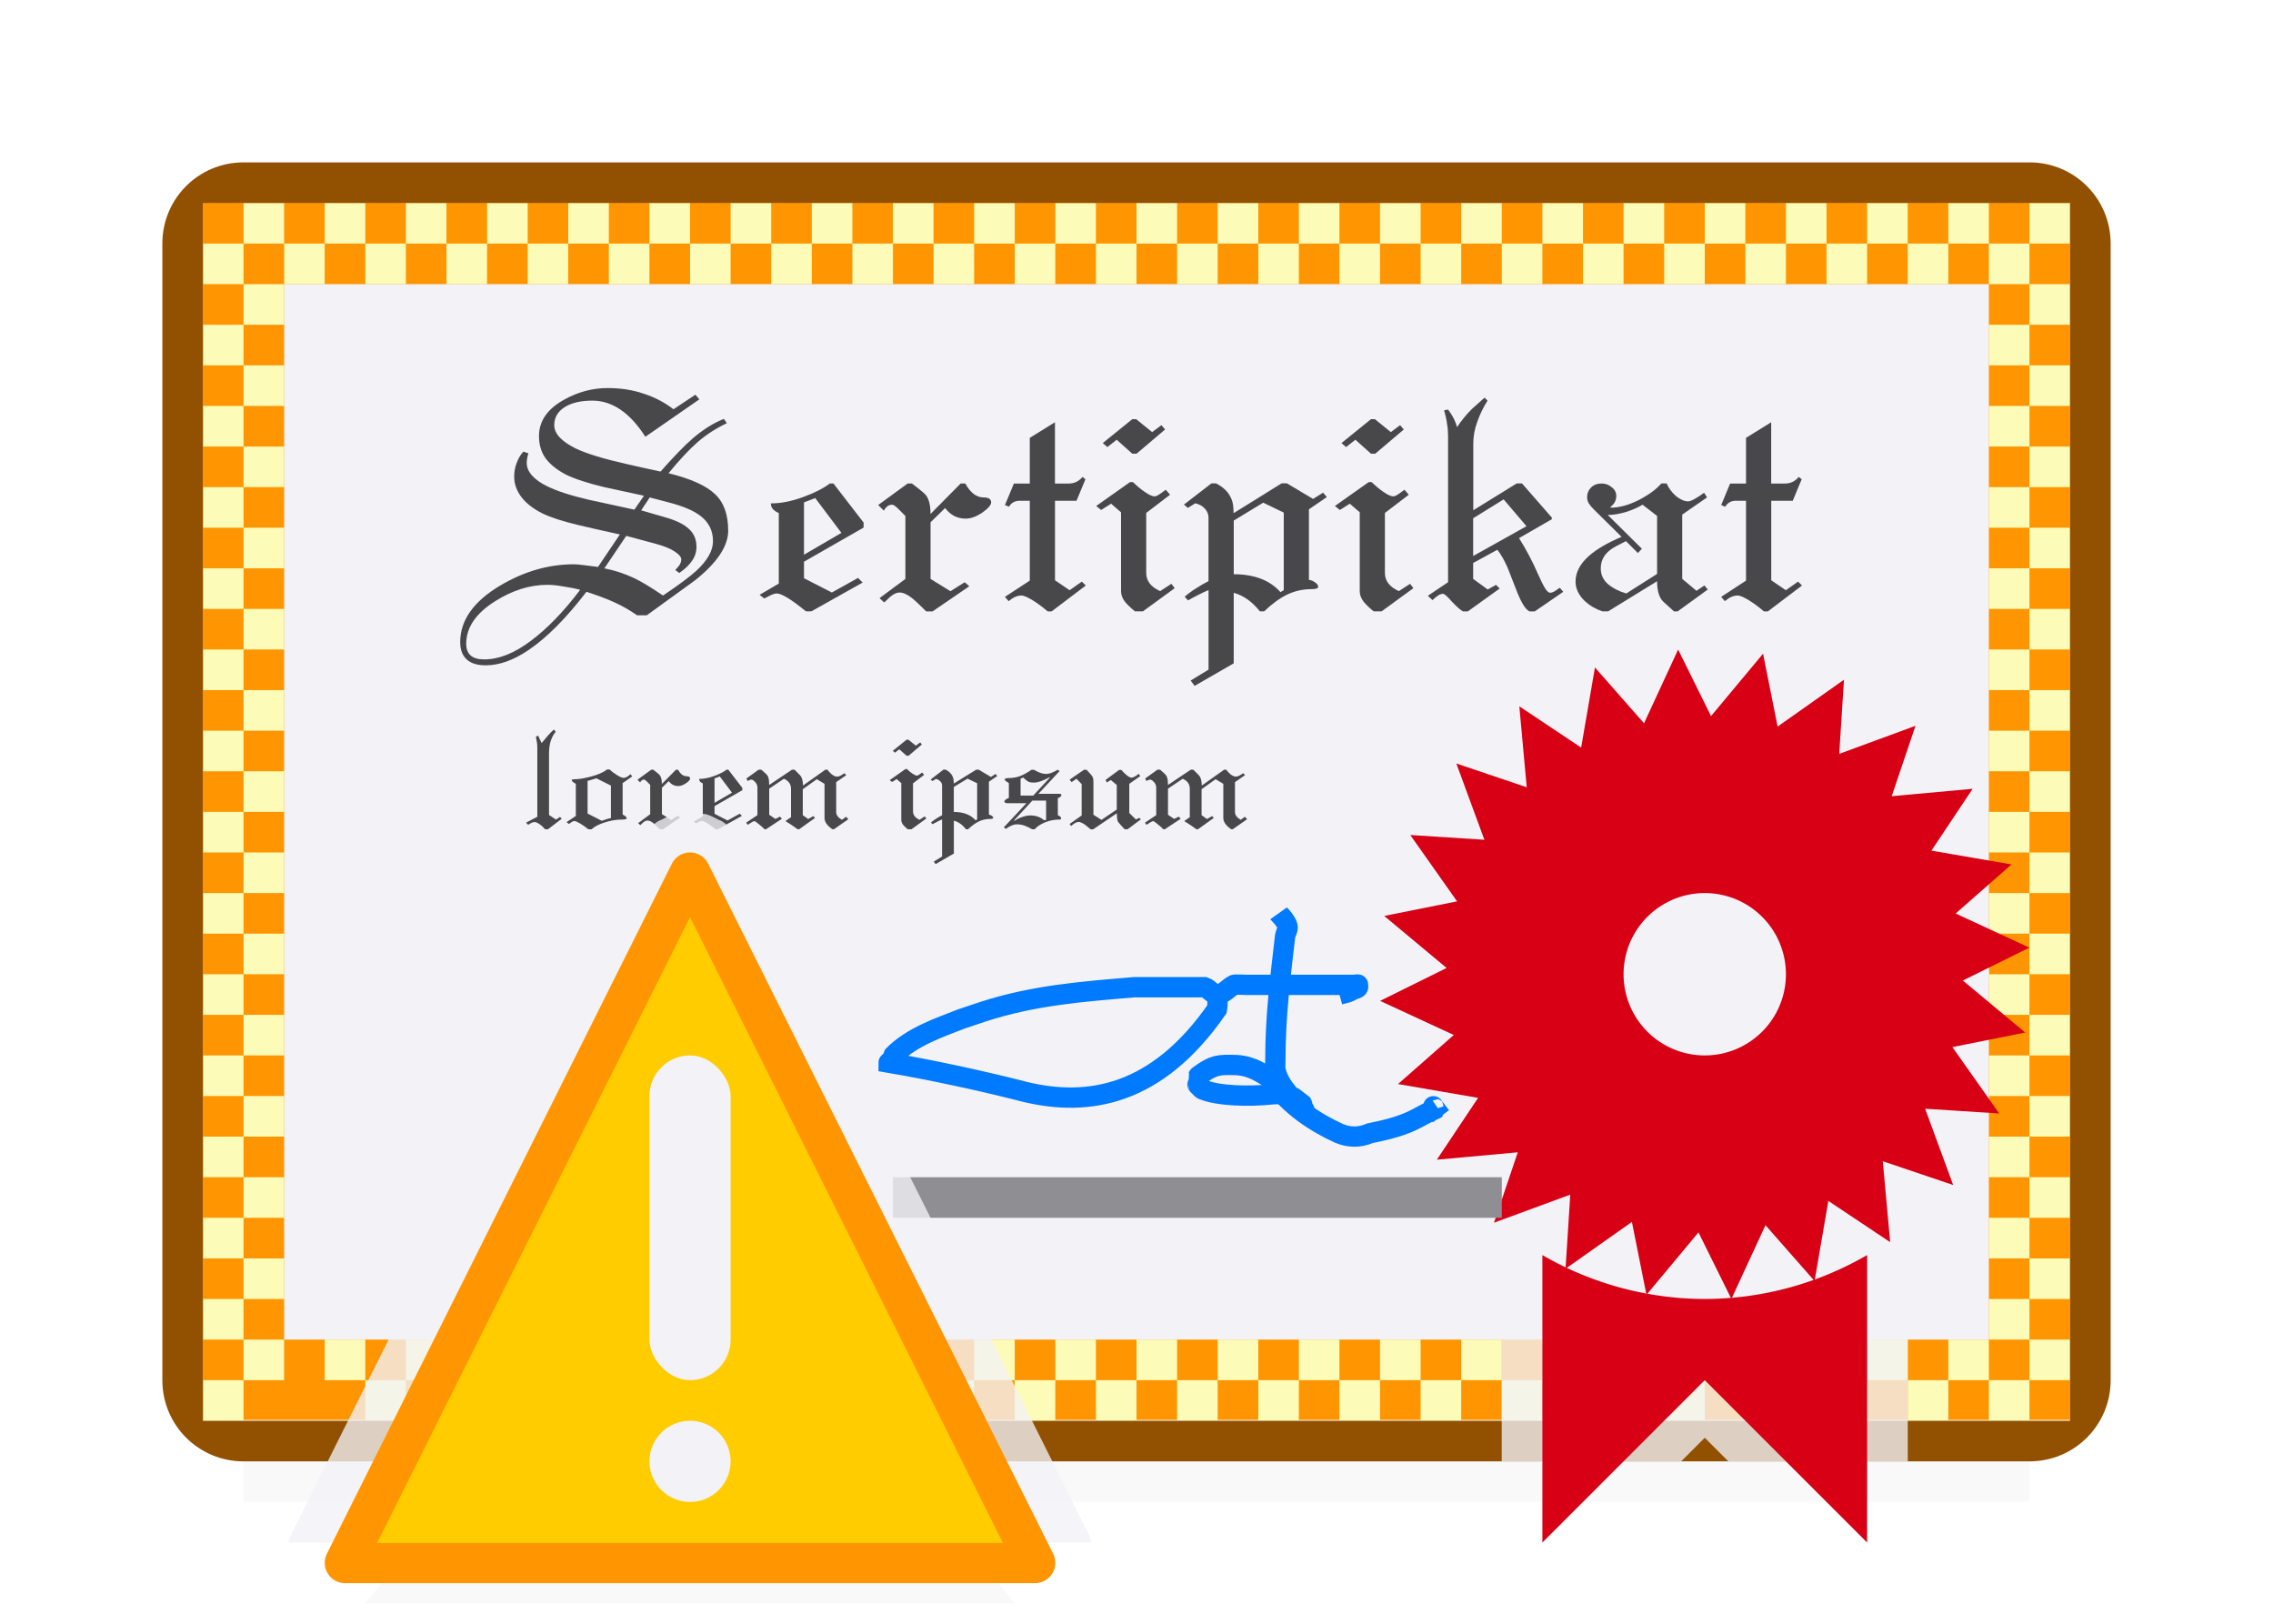
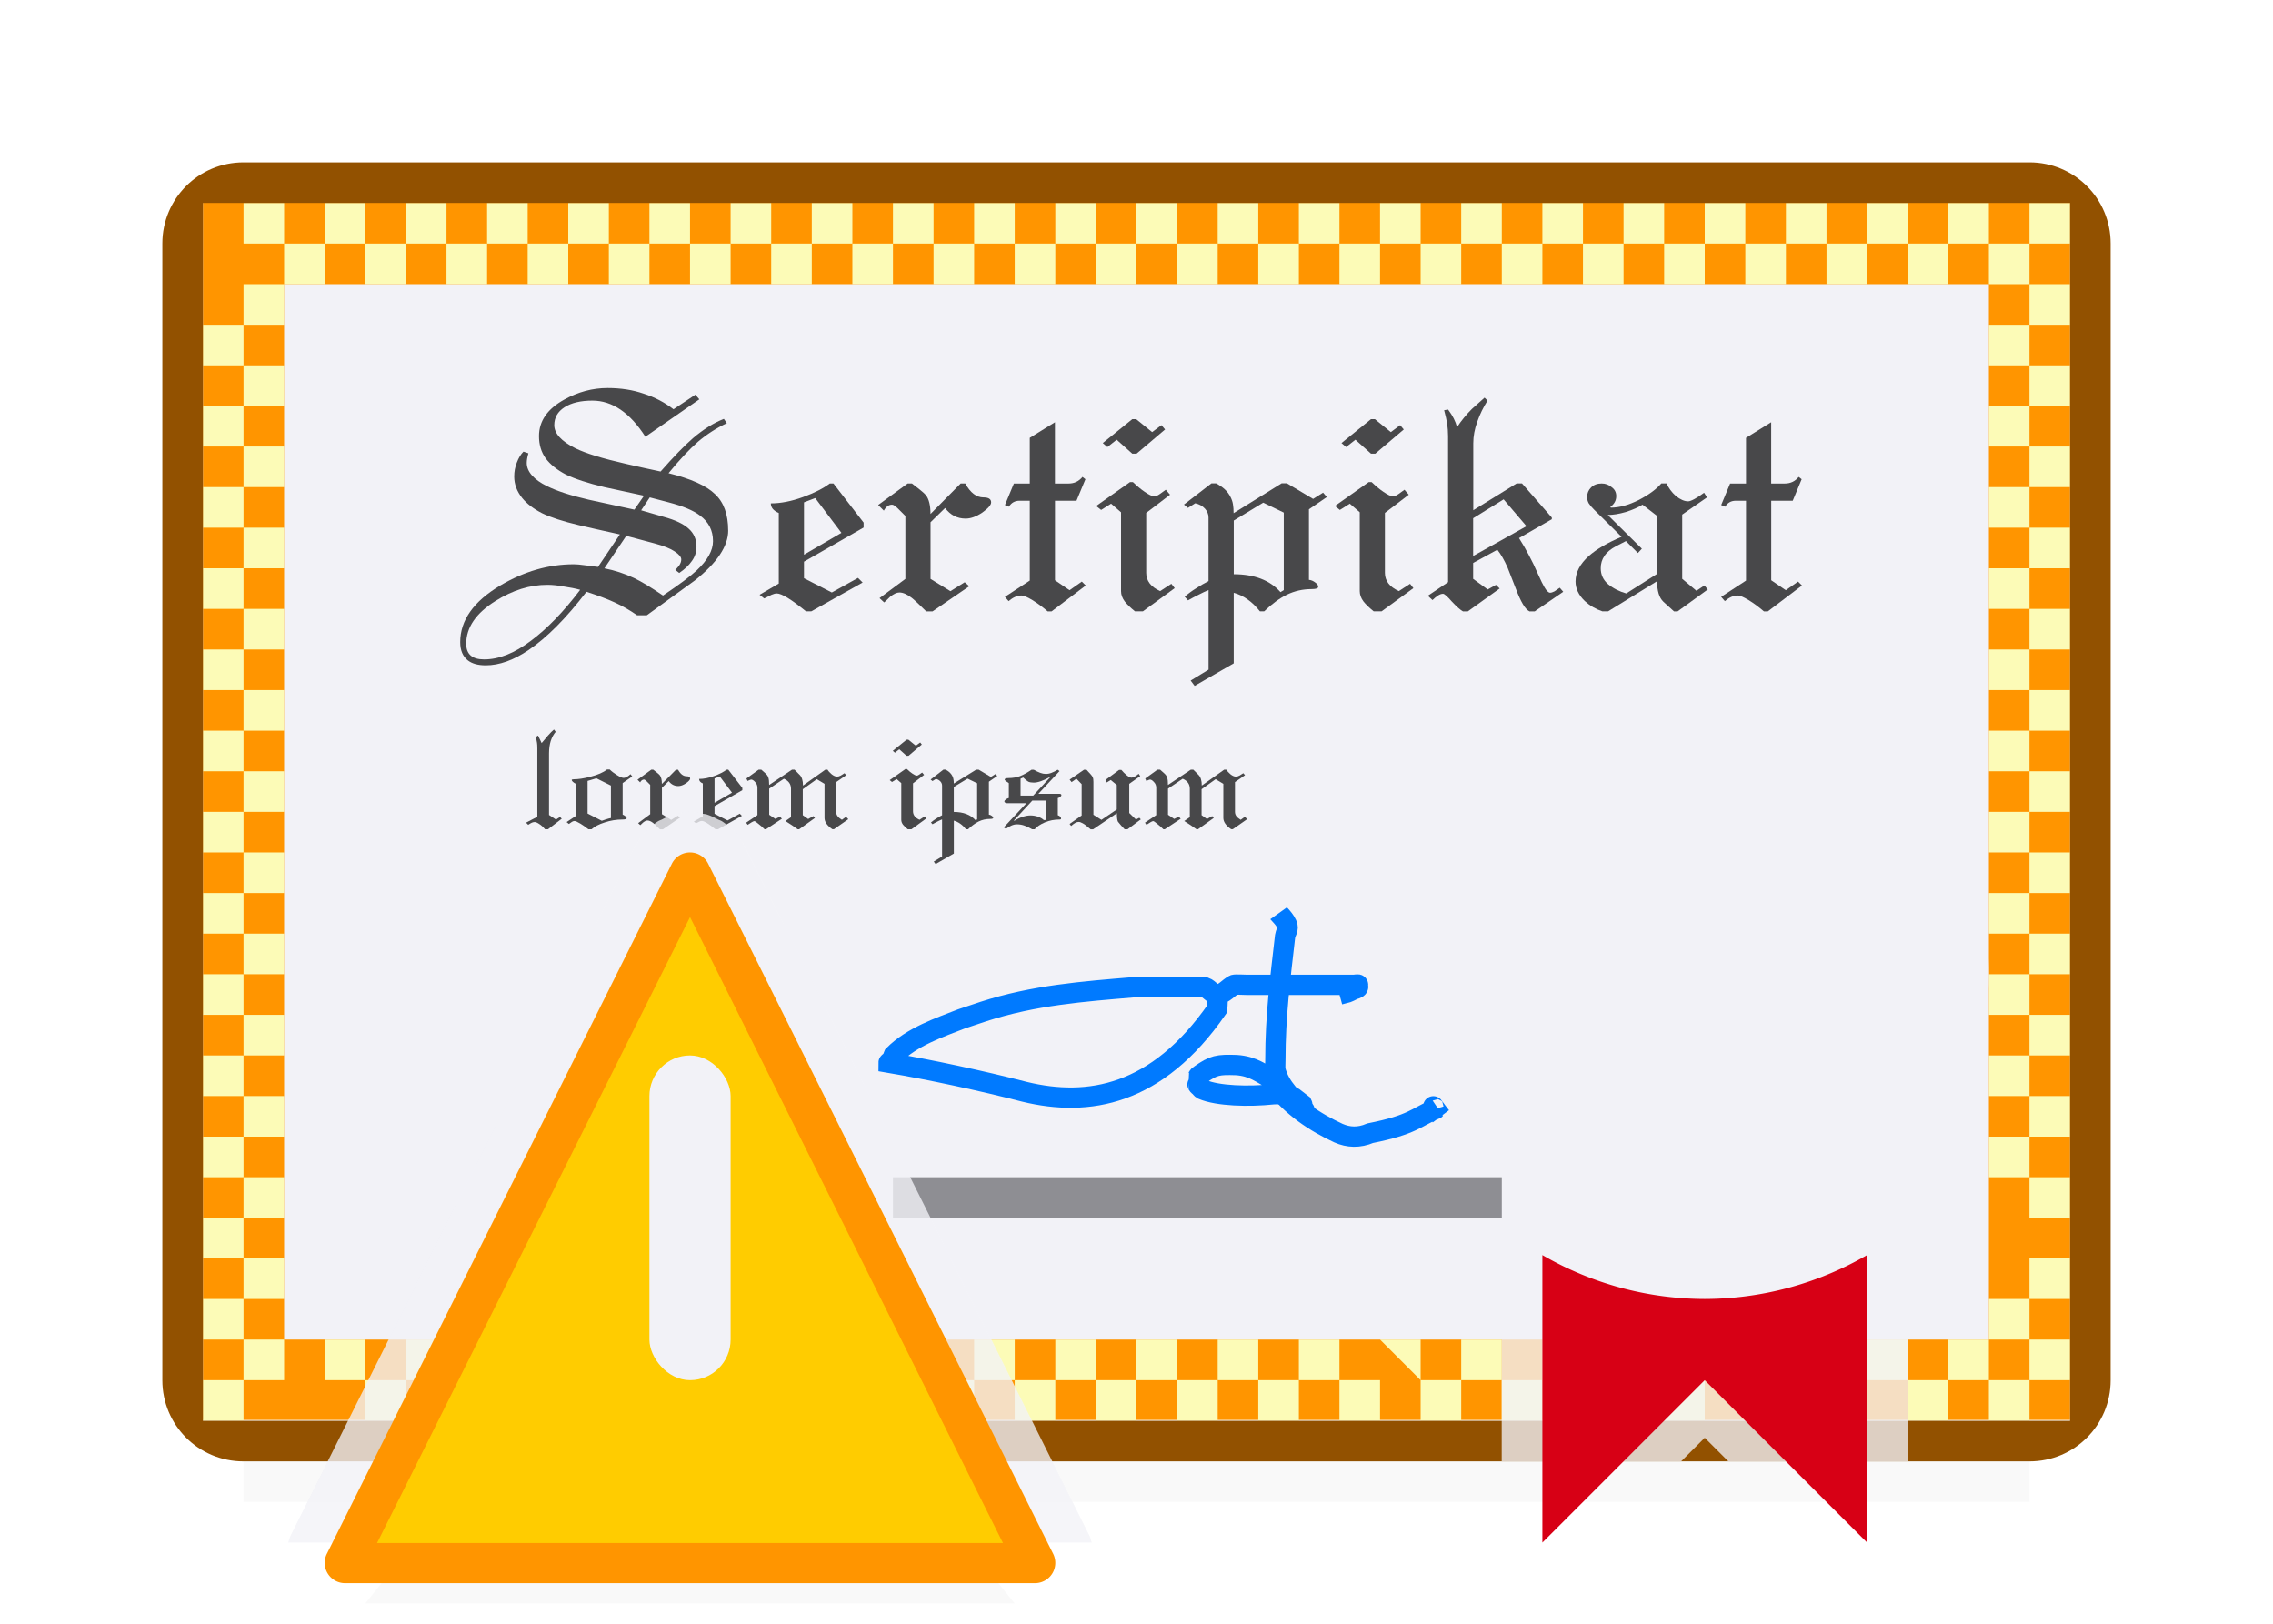
<svg xmlns="http://www.w3.org/2000/svg" xmlns:ns1="http://sodipodi.sourceforge.net/DTD/sodipodi-0.dtd" xmlns:ns2="http://www.inkscape.org/namespaces/inkscape" viewBox="0 0 56 40" version="1.1" id="svg10484" ns1:docname="notcertificate_40x56.svg" ns2:version="1.2.2 (1:1.2.2+202212051552+b0a8486541)">
  <defs id="defs10488" />
  <ns1:namedview id="namedview10486" pagecolor="#f2f2f7fff" bordercolor="#48484a000" borderopacity="0.25" ns2:showpageshadow="2" ns2:pageopacity="0.0" ns2:pagecheckerboard="0" ns2:deskcolor="#d1d1d1" showgrid="false" ns2:zoom="18.575" ns2:cx="25.760431" ns2:cy="19.973082" ns2:window-width="1920" ns2:window-height="1010" ns2:window-x="0" ns2:window-y="0" ns2:window-maximized="1" ns2:current-layer="svg10484" />
  <filter id="a" color-interpolation-filters="sRGB" height="1.702" width="1.11" x="-0.055" y="-0.351">
    <feGaussianBlur stdDeviation=".366" id="feGaussianBlur10113" />
  </filter>
  <path d="m11 37h12l2 2.5h-16z" filter="url(#a)" opacity=".15" stroke-width="1.015" id="path10116" />
  <path d="m6 34.441h44v2.559h-44z" filter="url(#a)" opacity=".15" stroke-width="1.015" id="path10118" />
  <path d="m5 4.979h46v30h-46z" fill="#ff9500" id="path10120" />
  <g fill="#fcfbb7" id="g10408">
    <path d="m6 5h1v1h-1z" id="path10122" />
    <path d="m7 6h1v1h-1z" id="path10124" />
    <path d="m8 5h1v1h-1z" id="path10126" />
    <path d="m9 6h1v1h-1z" id="path10128" />
    <path d="m10 5h1v1h-1z" id="path10130" />
    <path d="m11 6h1v1h-1z" id="path10132" />
    <path d="m12 5h1v1h-1z" id="path10134" />
    <path d="m13 6h1v1h-1z" id="path10136" />
    <path d="m14 5h1v1h-1z" id="path10138" />
    <path d="m15 6h1v1h-1z" id="path10140" />
    <path d="m16 5h1v1h-1z" id="path10142" />
    <path d="m17 6h1v1h-1z" id="path10144" />
    <path d="m18 5h1v1h-1z" id="path10146" />
    <path d="m19 6h1v1h-1z" id="path10148" />
    <path d="m20 5h1v1h-1z" id="path10150" />
    <path d="m21 6h1v1h-1z" id="path10152" />
    <path d="m22 5h1v1h-1z" id="path10154" />
    <path d="m23 6h1v1h-1z" id="path10156" />
    <path d="m24 5h1v1h-1z" id="path10158" />
    <path d="m25 6h1v1h-1z" id="path10160" />
    <path d="m26 5h1v1h-1z" id="path10162" />
    <path d="m27 6h1v1h-1z" id="path10164" />
    <path d="m28 5h1v1h-1z" id="path10166" />
    <path d="m29 6h1v1h-1z" id="path10168" />
    <path d="m30 5h1v1h-1z" id="path10170" />
    <path d="m31 6h1v1h-1z" id="path10172" />
    <path d="m32 5h1v1h-1z" id="path10174" />
    <path d="m33 6h1v1h-1z" id="path10176" />
    <path d="m34 5h1v1h-1z" id="path10178" />
    <path d="m35 6h1v1h-1z" id="path10180" />
    <path d="m36 5h1v1h-1z" id="path10182" />
    <path d="m37 6h1v1h-1z" id="path10184" />
    <path d="m38 5h1v1h-1z" id="path10186" />
    <path d="m39 6h1v1h-1z" id="path10188" />
    <path d="m40 5h1v1h-1z" id="path10190" />
    <path d="m41 6h1v1h-1z" id="path10192" />
    <path d="m42 5h1v1h-1z" id="path10194" />
    <path d="m43 6h1v1h-1z" id="path10196" />
    <path d="m44 5h1v1h-1z" id="path10198" />
    <path d="m45 6h1v1h-1z" id="path10200" />
    <path d="m46 5h1v1h-1z" id="path10202" />
    <path d="m47 6h1v1h-1z" id="path10204" />
    <path d="m48 5h1v1h-1z" id="path10206" />
    <path d="m49 6h1v1h-1z" id="path10208" />
    <path d="m49 8h1v1h-1z" id="path10210" />
    <path d="m50 5h1v1h-1z" id="path10212" />
    <path d="m50 7h1v1h-1z" id="path10214" />
    <path d="m49 10h1v1h-1z" id="path10216" />
    <path d="m50 9h1v1h-1z" id="path10218" />
    <path d="m49 12h1v1h-1z" id="path10220" />
    <path d="m49 14h1v1h-1z" id="path10222" />
    <path d="m50 11h1v1h-1z" id="path10224" />
    <path d="m50 13h1v1h-1z" id="path10226" />
    <path d="m49 16h1v1h-1z" id="path10228" />
    <path d="m50 15h1v1h-1z" id="path10230" />
    <path d="m49 18h1v1h-1z" id="path10232" />
    <path d="m49 20h1v1h-1z" id="path10234" />
    <path d="m50 17h1v1h-1z" id="path10236" />
    <path d="m50 19h1v1h-1z" id="path10238" />
    <path d="m49 22h1v1h-1z" id="path10240" />
    <path d="m50 21h1v1h-1z" id="path10242" />
    <path d="m49 24h1v1h-1z" id="path10244" />
    <path d="m49 26h1v1h-1z" id="path10246" />
    <path d="m50 23h1v1h-1z" id="path10248" />
    <path d="m50 25h1v1h-1z" id="path10250" />
    <path d="m49 28h1v1h-1z" id="path10252" />
    <path d="m50 27h1v1h-1z" id="path10254" />
-     <path d="m49 30h1v1h-1z" id="path10256" />
    <path d="m49 32h1v1h-1z" id="path10258" />
    <path d="m50 29h1v1h-1z" id="path10260" />
    <path d="m50 31h1v1h-1z" id="path10262" />
    <path d="m49 34h1v1h-1z" id="path10264" />
    <path d="m50 33h1v1h-1z" id="path10266" />
-     <path d="m5 6h1v1h-1z" id="path10268" />
    <path d="m5 8h1v1h-1z" id="path10270" />
    <path d="m5 10h1v1h-1z" id="path10272" />
    <path d="m5 12h1v1h-1z" id="path10274" />
    <path d="m5 14h1v1h-1z" id="path10276" />
    <path d="m5 16h1v1h-1z" id="path10278" />
    <path d="m5 18h1v1h-1z" id="path10280" />
    <path d="m5 20h1v1h-1z" id="path10282" />
    <path d="m5 22h1v1h-1z" id="path10284" />
    <path d="m5 24h1v1h-1z" id="path10286" />
    <path d="m5 26h1v1h-1z" id="path10288" />
    <path d="m5 28h1v1h-1z" id="path10290" />
    <path d="m5 30h1v1h-1z" id="path10292" />
    <path d="m5 32h1v1h-1z" id="path10294" />
    <path d="m5 34h1v1h-1z" id="path10296" />
    <path d="m6 7h1v1h-1z" id="path10298" />
    <path d="m6 9h1v1h-1z" id="path10300" />
    <path d="m6 11h1v1h-1z" id="path10302" />
    <path d="m6 13h1v1h-1z" id="path10304" />
    <path d="m6 15h1v1h-1z" id="path10306" />
    <path d="m6 17h1v1h-1z" id="path10308" />
    <path d="m6 19h1v1h-1z" id="path10310" />
    <path d="m6 21h1v1h-1z" id="path10312" />
    <path d="m6 23h1v1h-1z" id="path10314" />
    <path d="m6 25h1v1h-1z" id="path10316" />
    <path d="m6 27h1v1h-1z" id="path10318" />
    <path d="m6 29h1v1h-1z" id="path10320" />
    <path d="m6 31h1v1h-1z" id="path10322" />
    <path d="m6 33h1v1h-1z" id="path10324" />
    <path d="m8 33h1v1h-1z" id="path10326" />
    <path d="m9 34h1v1h-1z" id="path10328" />
    <path d="m10 33h1v1h-1z" id="path10330" />
    <path d="m11 34h1v1h-1z" id="path10332" />
    <path d="m12 33h1v1h-1z" id="path10334" />
    <path d="m13 34h1v1h-1z" id="path10336" />
    <path d="m14 33h1v1h-1z" id="path10338" />
    <path d="m15 34h1v1h-1z" id="path10340" />
    <path d="m16 33h1v1h-1z" id="path10342" />
    <path d="m17 34h1v1h-1z" id="path10344" />
    <path d="m18 33h1v1h-1z" id="path10346" />
    <path d="m19 34h1v1h-1z" id="path10348" />
    <path d="m20 33h1v1h-1z" id="path10350" />
    <path d="m21 34h1v1h-1z" id="path10352" />
    <path d="m22 33h1v1h-1z" id="path10354" />
    <path d="m23 34h1v1h-1z" id="path10356" />
    <path d="m24 33h1v1h-1z" id="path10358" />
    <path d="m25 34h1v1h-1z" id="path10360" />
    <path d="m26 33h1v1h-1z" id="path10362" />
    <path d="m27 34h1v1h-1z" id="path10364" />
    <path d="m28 33h1v1h-1z" id="path10366" />
    <path d="m29 34h1v1h-1z" id="path10368" />
    <path d="m30 33h1v1h-1z" id="path10370" />
    <path d="m31 34h1v1h-1z" id="path10372" />
    <path d="m32 33h1v1h-1z" id="path10374" />
    <path d="m33 34h1v1h-1z" id="path10376" />
-     <path d="m34 33h1v1h-1z" id="path10378" />
+     <path d="m34 33h1v1z" id="path10378" />
    <path d="m35 34h1v1h-1z" id="path10380" />
    <path d="m36 33h1v1h-1z" id="path10382" />
    <path d="m37 34h1v1h-1z" id="path10384" />
    <path d="m38 33h1v1h-1z" id="path10386" />
    <path d="m39 34h1v1h-1z" id="path10388" />
    <path d="m40 33h1v1h-1z" id="path10390" />
    <path d="m41 34h1v1h-1z" id="path10392" />
    <path d="m42 33h1v1h-1z" id="path10394" />
    <path d="m43 34h1v1h-1z" id="path10396" />
    <path d="m44 33h1v1h-1z" id="path10398" />
    <path d="m45 34h1v1h-1z" id="path10400" />
    <path d="m46 33h1v1h-1z" id="path10402" />
    <path d="m47 34h1v1h-1z" id="path10404" />
    <path d="m48 33h1v1h-1z" id="path10406" />
  </g>
  <path d="m6 4c-1.108 0-2 .892-2 2v28c0 1.108.892 2 2 2h31 10 3c1.108 0 2-.892 2-2v-28c0-1.108-.892-2-2-2zm-1 1h46v30h-4-10-32z" fill="#925100" id="path10410" />
  <path d="m42 17c-3.854 0-7 3.146-7 7 0 2.694 1.585 4.971 3.826 6.141-.101-.052-.226-.031-.324-.088-.667-.387-1.502.094-1.502.865v.004l-.002-.004v5.082h4.42l.582-.582.582.582h4.42v-5.082l-.002.004v-.004c0-.771-.835-1.252-1.502-.865-.099.057-.223.036-.324.088 2.241-1.17 3.826-3.447 3.826-6.141 0-3.854-3.146-7-7-7z" fill="#f2f2f7" fill-opacity=".784" id="path10412" />
  <path d="m7 7h42v26h-42z" fill="#f2f2f7ffd" id="path10414" style="fill:#f2f2f7" />
-   <path d="m41.344 16.002-.84 1.816-1.209-1.375-.34 1.973-1.523-1.016.182 1.994-1.734-.586.691 1.879-1.826-.117 1.154 1.635-1.795.359 1.537 1.281-1.639.811 1.816.84-1.375 1.209 1.973.34-1.016 1.523 1.994-.182-.586 1.734 1.879-.691-.117 1.826 1.635-1.154.359 1.795 1.281-1.537.811 1.639.84-1.816 1.209 1.375.34-1.973 1.523 1.016-.182-1.994 1.734.586-.691-1.879 1.826.117-1.154-1.635 1.795-.359-1.537-1.281 1.639-.811-1.816-.84 1.375-1.209-1.973-.34 1.016-1.523-1.994.182.586-1.734-1.879.691.117-1.826-1.635 1.154-.359-1.795-1.281 1.537zm.656 5.998a2 2 0 0 1 2 2 2 2 0 0 1 -2 2 2 2 0 0 1 -2-2 2 2 0 0 1 2-2z" fill="#d70015" id="path10416" />
  <path d="m38 30.918v7.082l4-4 4 4v-7.082a8 8 0 0 1 -4 1.082 8 8 0 0 1 -4-1.082z" fill="#d70015" fill-rule="evenodd" id="path10418" />
  <path d="m30 24.5c-.006.12.004.242-.017.36-1.483 2.14-3.174 2.414-4.734 2.037-1.086-.279-2.331-.545-3.356-.719 0-.02.046.014.06 0s-.009-.042 0-.06c.013-.025.047-.035.06-.06.009-.018-.009-.042 0-.06.457-.462 1.141-.688 1.678-.899.18-.06.36-.12.539-.18 1.242-.402 2.446-.493 3.715-.599h.24c.489-0 1.031 0 1.498 0 .114.041.196.19.317.18.156-.013.264-.168.402-.239.023-.012.278 0 .3 0h1.738.659.24.06c.02 0 .06-.02.06 0 0 .02-.06-.02-.06 0 0 .028.073.035.06.06-.02.04-.08.04-.12.06-.187.094-.077.048-.339.12" fill="none" stroke="#007aff" stroke-width=".5" id="path10420" />
  <path d="m22 29h15v1h-15z" fill="#8e8e93" id="path10422" />
  <path d="m31.5 22.5c.005.007.255.243.221.382-.015.061-.05.117-.06.18-.117 1.034-.24 1.946-.24 3.056 0 .014-.007.226 0 .24.115.455.454.708.659.959.13.049.036.072 0 0-.018-.036.018-.084 0-.12-.467-.366.001 0-.539-.24-.059-.01-.12 0-.18 0-.592.063-1.361.043-1.738-.12-.025-.013-.04-.04-.06-.06s-.047-.035-.06-.06c-.002-.003-.002-.177 0-.18.013-.025.035-.047.06-.06.338-.237.437-.255.899-.24.42.03.608.205.899.36.014.014-.009.042 0 .06.448.617 1.065 1.003 1.618 1.258.241.105.498.119.779 0 1.055-.209 1.128-.392 1.618-.599-.02.02-.076-.083-.06-.06.057.084.123.162.184.243" fill="none" stroke="#007aff" stroke-width=".5" id="path10424" />
  <g fill="#8e8e93" stroke-width=".204" id="g10446" style="fill:#48484a;fill-opacity:1">
    <path d="m17.941 13.069q0 .579-.824 1.232-.596.433-1.183.857h-.237q-.269-.188-.555-.318-.286-.131-.694-.261-.751.979-1.428 1.436-.555.375-1.053.375-.286 0-.441-.122-.188-.147-.188-.449 0-.808.988-1.396.881-.522 1.812-.522.098 0 .269.024.171.024.326.041l.539-.8q-.669-.147-1.012-.229-.588-.139-.906-.294-.318-.163-.49-.375-.196-.245-.196-.53 0-.18.065-.343.065-.171.163-.269l.122.041q-.041.139-.041.237 0 .163.131.31.131.147.367.261.359.18 1.028.335.563.122 1.126.245l.237-.343q-.49-.106-.979-.212-.612-.147-.947-.31-.326-.171-.498-.4-.163-.229-.163-.547 0-.555.62-.898.514-.286 1.069-.286.49 0 .89.139.408.131.735.384l.539-.359.098.114-1.33.922q-.571-.89-1.306-.89-.433 0-.686.163-.253.163-.253.441 0 .31.522.571.384.188 1.249.384.424.098.849.188.473-.539.8-.824.384-.326.759-.473l.073.106q-.384.18-.71.457-.318.277-.726.775.824.204 1.143.514.326.302.326.898zm-.375.261q0-.392-.318-.628-.245-.188-.775-.326l-.465-.122-.212.318.563.163q.416.114.604.286.196.171.196.449 0 .196-.114.351-.106.155-.31.294l-.098-.073q.082-.09.098-.114.049-.073.049-.147 0-.09-.163-.196-.155-.106-.49-.196l-.702-.188-.539.8q.375.073.726.237.277.131.718.433.596-.4.832-.62.4-.375.4-.718zm-3.273 1.2q-.18-.049-.408-.082-.22-.041-.4-.041-.645 0-1.281.4-.718.449-.718 1.053 0 .384.441.384.547 0 1.151-.457.604-.449 1.216-1.257z" id="path10426" style="fill:#48484a;fill-opacity:1" />
    <path d="m21.277 12.996-1.469.841v.408l.686.351.645-.359.114.114-1.265.71h-.131q-.539-.441-.718-.441-.057 0-.131.033-.073.033-.18.09l-.114-.09.473-.277v-1.738q-.196-.082-.196-.237.367 0 .792-.155.424-.155.661-.335h.09l.743.963zm-.547.131-.645-.857-.277.106v1.289z" id="path10428" style="fill:#48484a;fill-opacity:1" />
    <path d="m24.419 12.376q0 .098-.22.253-.22.147-.408.147-.31 0-.506-.261l-.359.351v1.396l.49.302.351-.22.114.098-.906.62h-.155q-.237-.237-.359-.335-.171-.131-.302-.131-.098 0-.229.106-.098.098-.147.139l-.114-.106.637-.473v-1.551l-.18-.18q-.098-.098-.147-.098-.122 0-.204.147l-.139-.139.726-.53h.106l.188.147q.122.098.155.139.114.147.114.465l.743-.751h.114q.188.343.449.343.188 0 .188.122z" id="path10430" style="fill:#48484a;fill-opacity:1" />
    <path d="m26.75 14.424-.841.637h-.098q-.188-.163-.375-.277-.188-.114-.269-.114-.155 0-.318.139l-.09-.106.612-.4v-1.967h-.253q-.171 0-.261.147l-.098-.041.22-.53h.392v-1.126l.62-.384v1.51h.335q.212 0 .343-.163l.073.057-.22.53h-.53v1.959l.359.245.302-.212z" id="path10432" style="fill:#48484a;fill-opacity:1" />
    <path d="m28.704 10.58-.702.596h-.106l-.384-.343-.229.18-.114-.098.726-.588h.098l.392.318.229-.171zm.237 3.909-.783.571h-.196q-.163-.131-.253-.245-.09-.122-.09-.253v-1.942l-.245-.212-.245.155-.122-.098.832-.588h.073q.163.155.286.237.163.114.245.114.049 0 .131-.057.09-.065.147-.106l.106.122-.588.449v1.477q0 .294.343.449l.277-.18z" id="path10434" style="fill:#48484a;fill-opacity:1" />
    <path d="m32.689 12.245-.441.302v1.738q.082.008.155.065.073.049.073.106 0 .057-.163.057-.326 0-.612.139-.277.139-.555.408h-.106q-.286-.359-.645-.457v1.738l-.963.555-.098-.131.441-.269v-1.959q-.106.041-.245.114-.131.065-.261.139l-.082-.09q.131-.114.277-.204.147-.098.31-.18v-1.567q0-.122-.09-.22-.09-.098-.237-.131l-.18.114-.098-.082.677-.522h.114q.253.131.351.326.049.09.065.188.016.098.016.22l1.183-.735h.131l.645.384.245-.155zm-1.061 2.293v-1.91l-.506-.245-.726.441v1.322q.759 0 1.151.441z" id="path10436" style="fill:#48484a;fill-opacity:1" />
    <path d="m34.585 10.58-.702.596h-.106l-.384-.343-.229.18-.114-.098.726-.588h.098l.392.318.229-.171zm.237 3.909-.783.571h-.196q-.163-.131-.253-.245-.09-.122-.09-.253v-1.942l-.245-.212-.245.155-.122-.098.832-.588h.073q.163.155.286.237.163.114.245.114.049 0 .131-.057.09-.065.147-.106l.106.122-.588.449v1.477q0 .294.343.449l.277-.18z" id="path10438" style="fill:#48484a;fill-opacity:1" />
    <path d="m38.514 14.579-.702.482h-.131q-.082-.041-.163-.18-.082-.139-.171-.375-.204-.514-.204-.522-.122-.277-.253-.441l-.596.326v.392l.359.261.204-.114.09.09-.783.563h-.122q-.09-.049-.269-.237-.171-.196-.22-.196-.057 0-.122.041-.065.041-.139.114l-.114-.106.498-.335v-3.599q0-.163-.024-.294-.016-.139-.073-.343l.098-.016q.09.122.139.22.049.098.082.212.155-.237.367-.449.204-.18.31-.277l.073.073q-.155.245-.253.522-.098.269-.098.53v1.649l1.069-.661h.131l.735.841v.041l-.808.465q.139.22.245.424.106.196.22.457.114.253.155.318.082.147.147.147.041 0 .106-.033.024-.016.131-.09zm-.906-1.616-.563-.661-.751.465v.93z" id="path10440" style="fill:#48484a;fill-opacity:1" />
    <path d="m42.075 14.522-.743.539h-.09l-.261-.237q-.155-.147-.155-.506l-1.208.743h-.139q-.245-.082-.433-.253-.229-.22-.229-.482 0-.335.326-.628.286-.253.808-.473l-.677-.669q-.082-.082-.131-.155-.041-.073-.041-.155 0-.139.098-.237.098-.098.261-.098.139 0 .245.09.114.082.114.22 0 .163-.147.269l.016.016q.31 0 .686-.188.375-.196.555-.408h.131q.073.171.229.31.163.131.302.131.049 0 .155-.057.106-.057.237-.155l.073.114-.612.424v1.583l.351.294.196-.131zm-1.249-.384v-1.428l-.359-.277q-.155.098-.408.18-.253.073-.449.073l.841.832-.098.106-.294-.294-.237.122q-.204.106-.294.245-.09.131-.09.302 0 .237.18.392.188.155.449.229z" id="path10442" style="fill:#48484a;fill-opacity:1" />
    <path d="m44.396 14.424-.841.637h-.098q-.188-.163-.375-.277-.188-.114-.269-.114-.155 0-.318.139l-.09-.106.612-.4v-1.967h-.253q-.171 0-.261.147l-.098-.041.22-.53h.392v-1.126l.62-.384v1.51h.335q.212 0 .343-.163l.073.057-.22.53h-.53v1.959l.359.245.302-.212z" id="path10444" style="fill:#48484a;fill-opacity:1" />
  </g>
  <g fill="#8e8e93" stroke-width=".095" id="g10468" style="fill:#48484a;fill-opacity:1">
    <path d="m13.839 20.17-.339.259h-.072q-.069-.084-.141-.129-.072-.049-.114-.049-.034 0-.069.015-.034.015-.091.053l-.053-.053.278-.145v-1.678q0-.095-.008-.145-.008-.053-.027-.145l.053-.034.088.186q.145-.171.156-.186.084-.095.148-.148l.042.057q-.076.088-.122.225-.042.137-.042.308v1.515l.171.114.099-.065z" id="path10448" style="fill:#48484a;fill-opacity:1" />
    <path d="m15.576 19.127-.236.164v.776q.038.015.069.042.03.027.03.046 0 .034-.103.034-.225 0-.441.072-.217.069-.32.167h-.08q-.122-.095-.194-.137-.107-.065-.148-.065-.03 0-.061.019-.008.004-.076.053l-.057-.046.228-.152v-.792q-.042-.019-.072-.046-.03-.027-.03-.046 0-.019.053-.019.164 0 .4-.061.282-.072.415-.179h.069q.069.069.179.137.11.069.164.069.034 0 .084-.027.049-.03.084-.065zm-.525 1.024v-.799l-.358-.179-.217.065v.803l.35.179q.034-.015.099-.034.069-.023.126-.034z" id="path10450" style="fill:#48484a;fill-opacity:1" />
    <path d="m17.004 19.177q0 .046-.103.118-.103.069-.19.069-.145 0-.236-.122l-.167.164v.651l.228.141.164-.103.053.046-.422.289h-.072q-.11-.11-.167-.156-.08-.061-.141-.061-.046 0-.107.049-.046.046-.069.065l-.053-.049.297-.221v-.723l-.084-.084q-.046-.046-.069-.046-.057 0-.095.069l-.065-.065.339-.247h.049l.088.069q.057.046.072.065.053.069.053.217l.346-.35h.053q.088.16.209.16.088 0 .088.057z" id="path10452" style="fill:#48484a;fill-opacity:1" />
    <path d="m18.289 19.466-.685.392v.19l.32.164.301-.167.053.053-.59.331h-.061q-.251-.205-.335-.205-.027 0-.061.015-.034.015-.084.042l-.053-.042.221-.129v-.811q-.091-.038-.091-.11.171 0 .369-.072.198-.072.308-.156h.042l.346.449zm-.255.061-.301-.4-.129.049v.601z" id="path10454" style="fill:#48484a;fill-opacity:1" />
    <path d="m20.9 20.181-.354.247h-.038q-.194-.133-.194-.278v-.841l-.19-.114-.346.247v.639l.133.095.129-.072.038.046-.388.278h-.038q-.046-.034-.141-.099-.08-.049-.16-.103l.137-.095v-.7q0-.171-.175-.247l-.362.244v.643l.152.103.114-.057.046.053-.392.259h-.034q-.057-.061-.145-.129-.084-.072-.107-.072-.019 0-.069.03-.049.03-.095.061l-.038-.053.278-.186v-.674q0-.084-.057-.141-.053-.061-.099-.061-.011 0-.088.034l-.027-.061.301-.217h.065l.099.088q.061.053.076.11.019.057.019.179l.563-.377h.061l.129.129q.08.08.08.263l.552-.392h.053q.034.057.103.114.072.057.133.057.042 0 .091-.027.011-.008.091-.057l.042.049-.247.171v.731q0 .061.034.107.034.046.107.091l.103-.076z" id="path10456" style="fill:#48484a;fill-opacity:1" />
    <path d="m22.711 18.34-.327.278h-.049l-.179-.16-.107.084-.053-.046.339-.274h.046l.183.148.107-.08zm.11 1.823-.365.266h-.091q-.076-.061-.118-.114-.042-.057-.042-.118v-.906l-.114-.099-.114.072-.057-.046.388-.274h.034q.076.072.133.11.076.053.114.053.023 0 .061-.027.042-.03.069-.049l.049.057-.274.209v.689q0 .137.16.209l.129-.084z" id="path10458" style="fill:#48484a;fill-opacity:1" />
    <path d="m24.569 19.116-.205.141v.811q.038.004.072.03.034.023.034.049 0 .027-.076.027-.152 0-.285.065-.129.065-.259.19h-.049q-.133-.167-.301-.213v.811l-.449.259-.046-.061.205-.126v-.913q-.049.019-.114.053-.061.03-.122.065l-.038-.042q.061-.053.129-.095.069-.046.145-.084v-.731q0-.057-.042-.103-.042-.046-.11-.061l-.084.053-.046-.038.316-.244h.053q.118.061.164.152.023.042.03.088.008.046.008.103l.552-.342h.061l.301.179.114-.072zm-.495 1.069v-.89l-.236-.114-.339.205v.616q.354 0 .537.205z" id="path10460" style="fill:#48484a;fill-opacity:1" />
    <path d="m26.15 19.588q0 .019-.027.042-.027.023-.061.03v.422q.08.03.08.084 0 .023-.038.023-.19 0-.358.069-.167.069-.255.171h-.061q-.091-.053-.183-.088-.091-.034-.19-.034-.069 0-.137.03-.069.03-.137.08l-.053-.034.559-.597h-.483q-.019 0-.038-.011-.023-.011-.023-.03 0-.023.034-.049.034-.027.076-.038v-.365q-.015-.015-.061-.042-.042-.03-.042-.046 0-.038.099-.038.152 0 .282-.049.133-.053.282-.156h.053q.088.049.16.076.072.027.137.027.072 0 .141-.027.072-.027.152-.076l.046.034-.521.559h.518q.049 0 .049.034zm-.282-.434-.008-.008q-.24.133-.392.133-.084 0-.133-.023-.049-.027-.126-.103l-.065.03v.415h.312zm-.095 1.047v-.479h-.339l-.453.491.011.008q.091-.061.194-.095.103-.038.202-.038.095 0 .183.03.088.03.145.084z" id="path10462" style="fill:#48484a;fill-opacity:1" />
    <path d="m28.107 20.185-.327.244h-.072l-.088-.095-.076-.091q-.027-.049-.027-.209l-.586.396h-.061q-.129-.114-.194-.148-.061-.034-.099-.034-.042 0-.084.023-.042.023-.103.076l-.038-.049.297-.209v-.773l-.129-.133-.118.084-.049-.061.354-.244h.061l.099.107q.046.049.057.084.015.03.015.107v.811l.198.126.377-.255v-.605l-.148-.122-.099.061-.027-.065.331-.244h.057q.057.069.129.129.076.061.122.061.03 0 .084-.03.03-.015.091-.065l.038.057-.27.19v.719l.164.16.084-.042z" id="path10464" style="fill:#48484a;fill-opacity:1" />
    <path d="m30.725 20.181-.354.247h-.038q-.194-.133-.194-.278v-.841l-.19-.114-.346.247v.639l.133.095.129-.072.038.046-.388.278h-.038q-.046-.034-.141-.099-.08-.049-.16-.103l.137-.095v-.7q0-.171-.175-.247l-.362.244v.643l.152.103.114-.057.046.053-.392.259h-.034q-.057-.061-.145-.129-.084-.072-.107-.072-.019 0-.069.03-.049.03-.095.061l-.038-.053.278-.186v-.674q0-.084-.057-.141-.053-.061-.099-.061-.011 0-.088.034l-.027-.061.301-.217h.065l.099.088q.061.053.076.11.019.057.019.179l.563-.377h.061l.129.129q.08.08.08.263l.552-.392h.053q.034.057.103.114.072.057.133.057.042 0 .091-.027.011-.008.091-.057l.042.049-.247.171v.731q0 .061.034.107.034.046.107.091l.103-.076z" id="path10466" style="fill:#48484a;fill-opacity:1" />
  </g>
  <g transform="translate(6 2)" id="g10482">
    <path d="m16.988 18c-.097.001-.191.023-.285.043-.036.008-.072.007-.107.018-.098.029-.189.075-.279.123-.033.017-.07.027-.102.047-.089.055-.166.127-.242.199-.024.023-.055.038-.078.062-.001.001-.001.001-.002.002-.093.101-.173.215-.234.338l-5.658 11.314-2.842 5.684a1 1 0 0 1 0 .002c-.026.053-.037.112-.057.168h4.898 2.246 5.508 2.246 4.898c-.02-.056-.03-.115-.057-.168a1 1 0 0 0 0-.002l-2.842-5.684-5.658-11.314c-.062-.124-.142-.239-.236-.34-.023-.025-.054-.04-.078-.062-.076-.072-.153-.144-.242-.199-.032-.02-.068-.029-.102-.047-.091-.048-.181-.094-.279-.123-.035-.01-.072-.01-.107-.018-.094-.02-.189-.042-.285-.043-.004-0-.008.002-.012.002-.004-0-.008-.002-.012-.002z" fill="#f2f2f7" fill-opacity=".784" transform="translate(-6)" id="path10470" />
    <path d="m11.004 19a.5.5 0 0 0 -.451.277l-8.5 17a.5.5 0 0 0 .447.723h17a.5.5 0 0 0 .447-.723l-8.5-17a.5.5 0 0 0 -.443-.277z" fill="#ff9500" id="path10472" />
    <path d="m11 20.592-7.711 15.42h15.422z" fill="#ffcc00" id="path10474" />
    <g fill="#f2f2f7" id="g10480">
      <rect height="8" ry="1" width="2" x="10" y="24" id="rect10476" />
-       <circle cx="11" cy="34" r="1" id="circle10478" />
    </g>
  </g>
</svg>